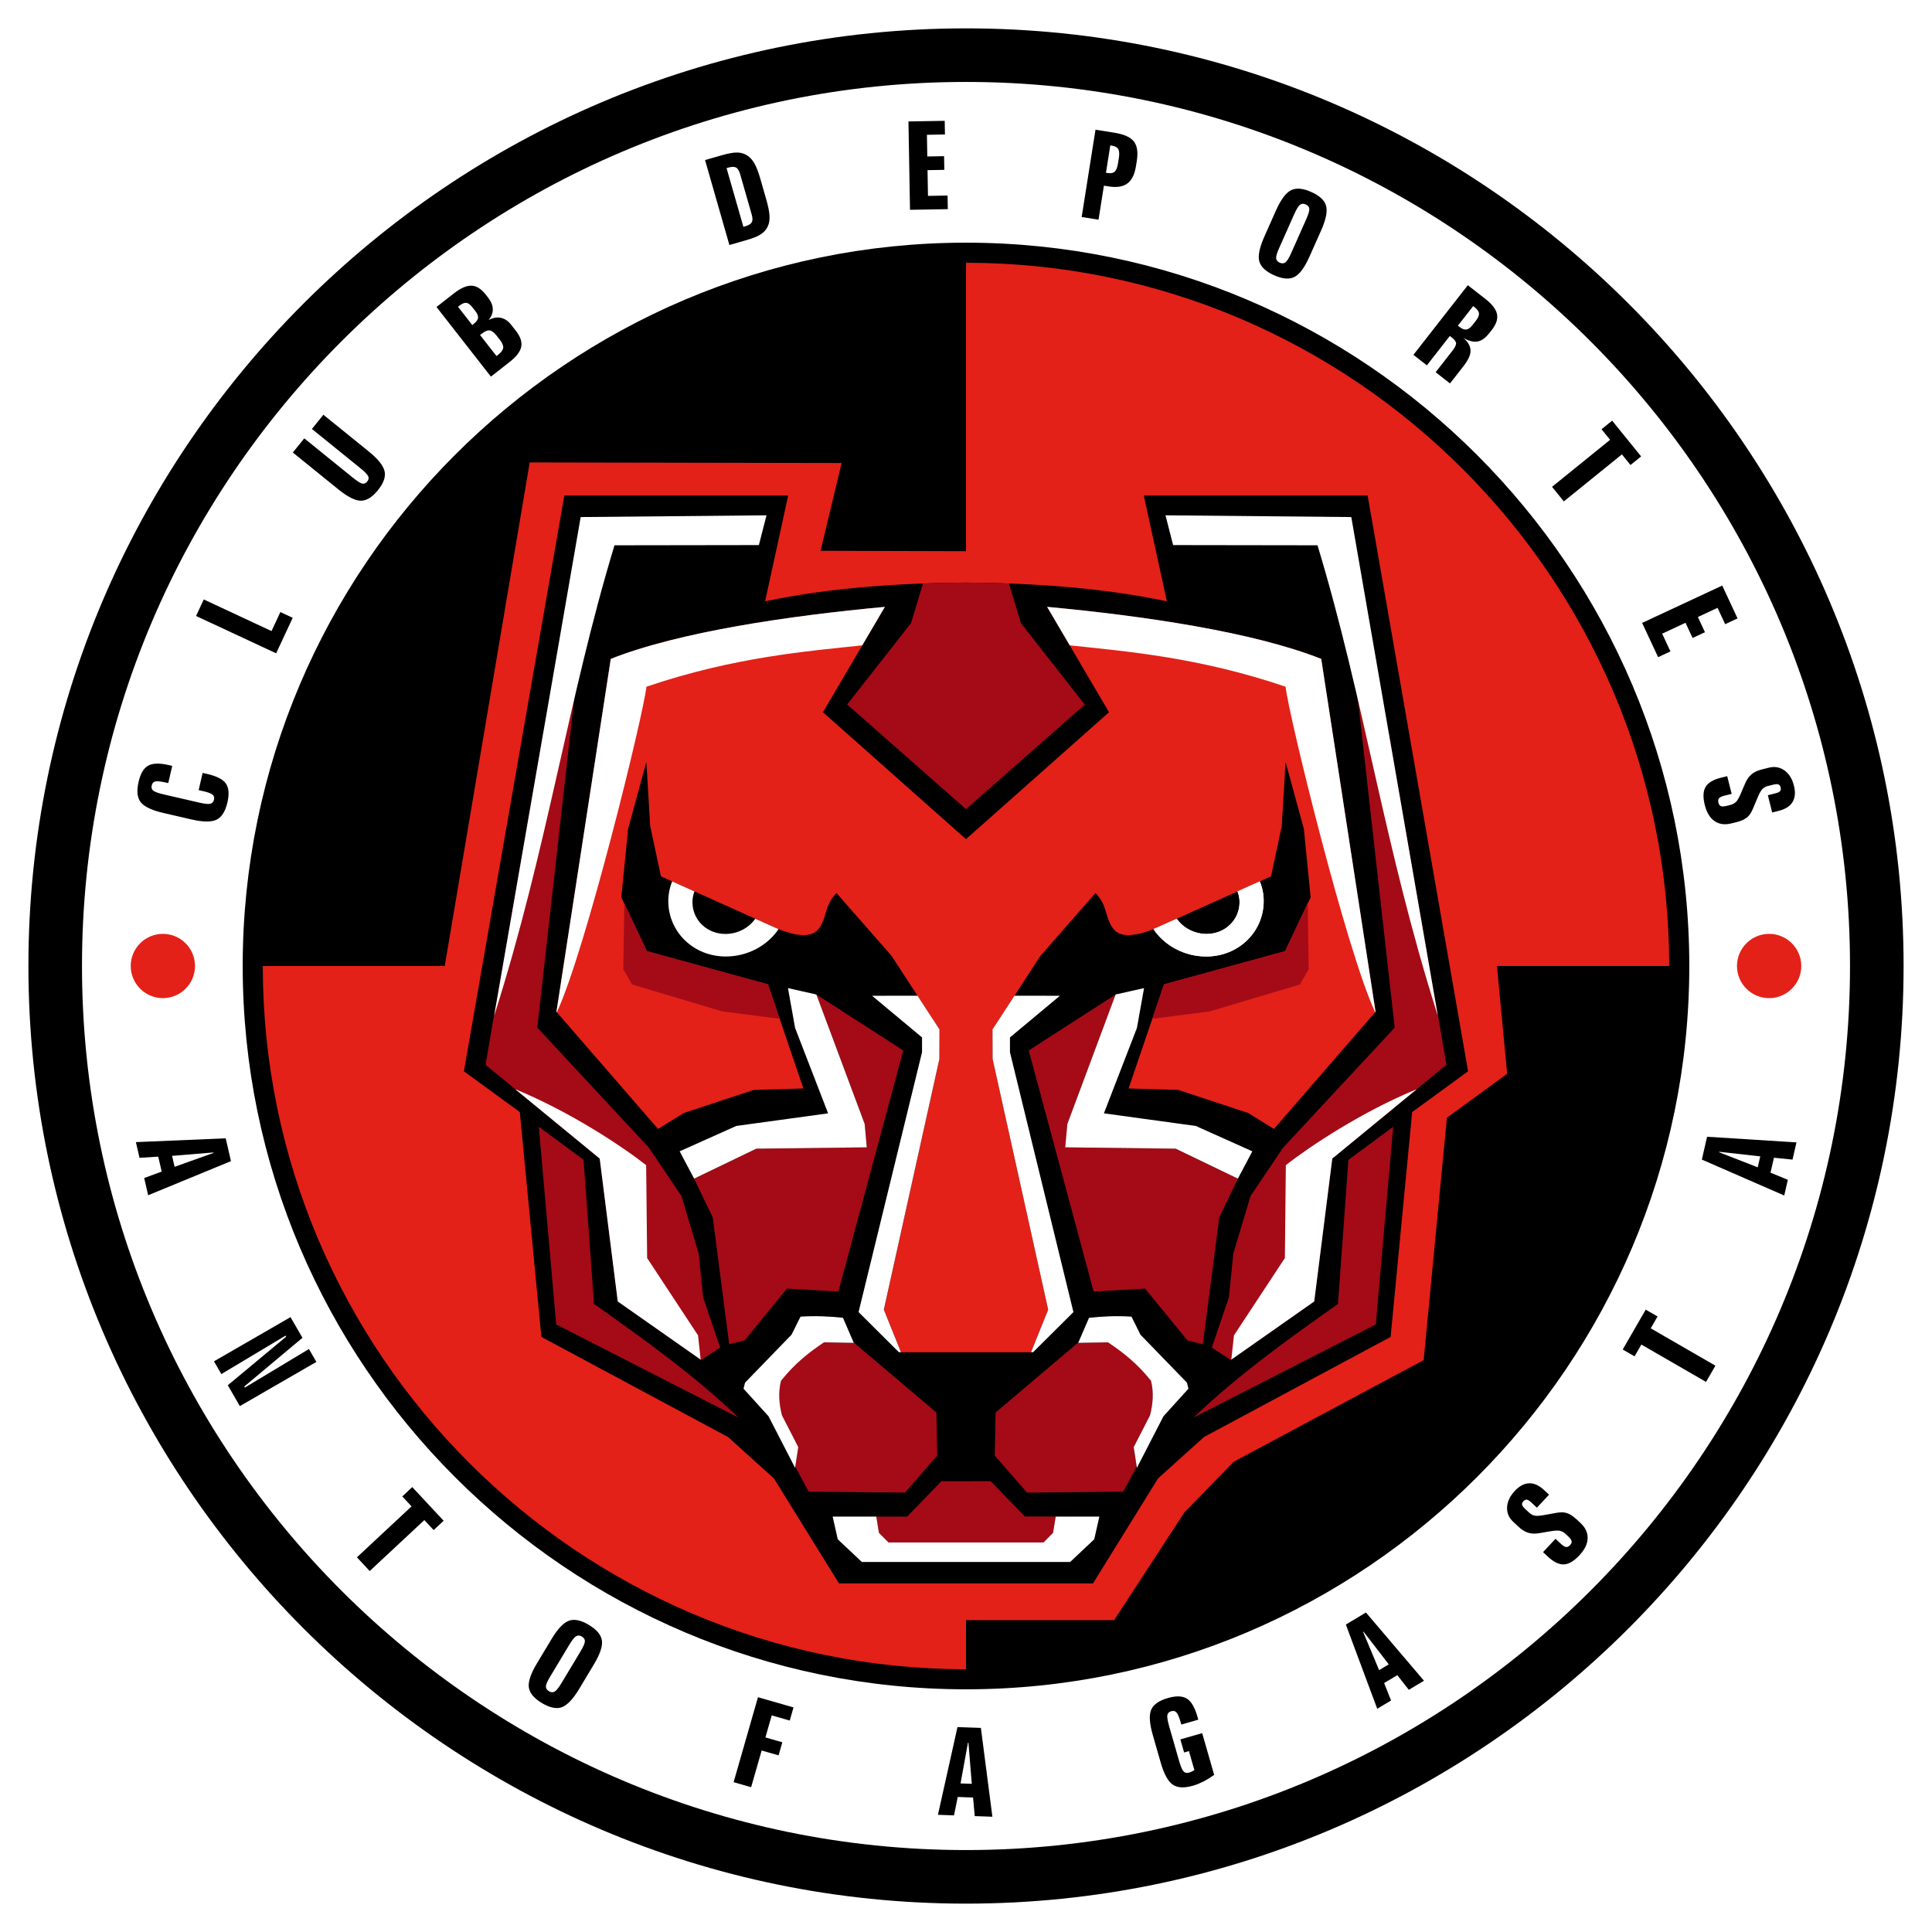
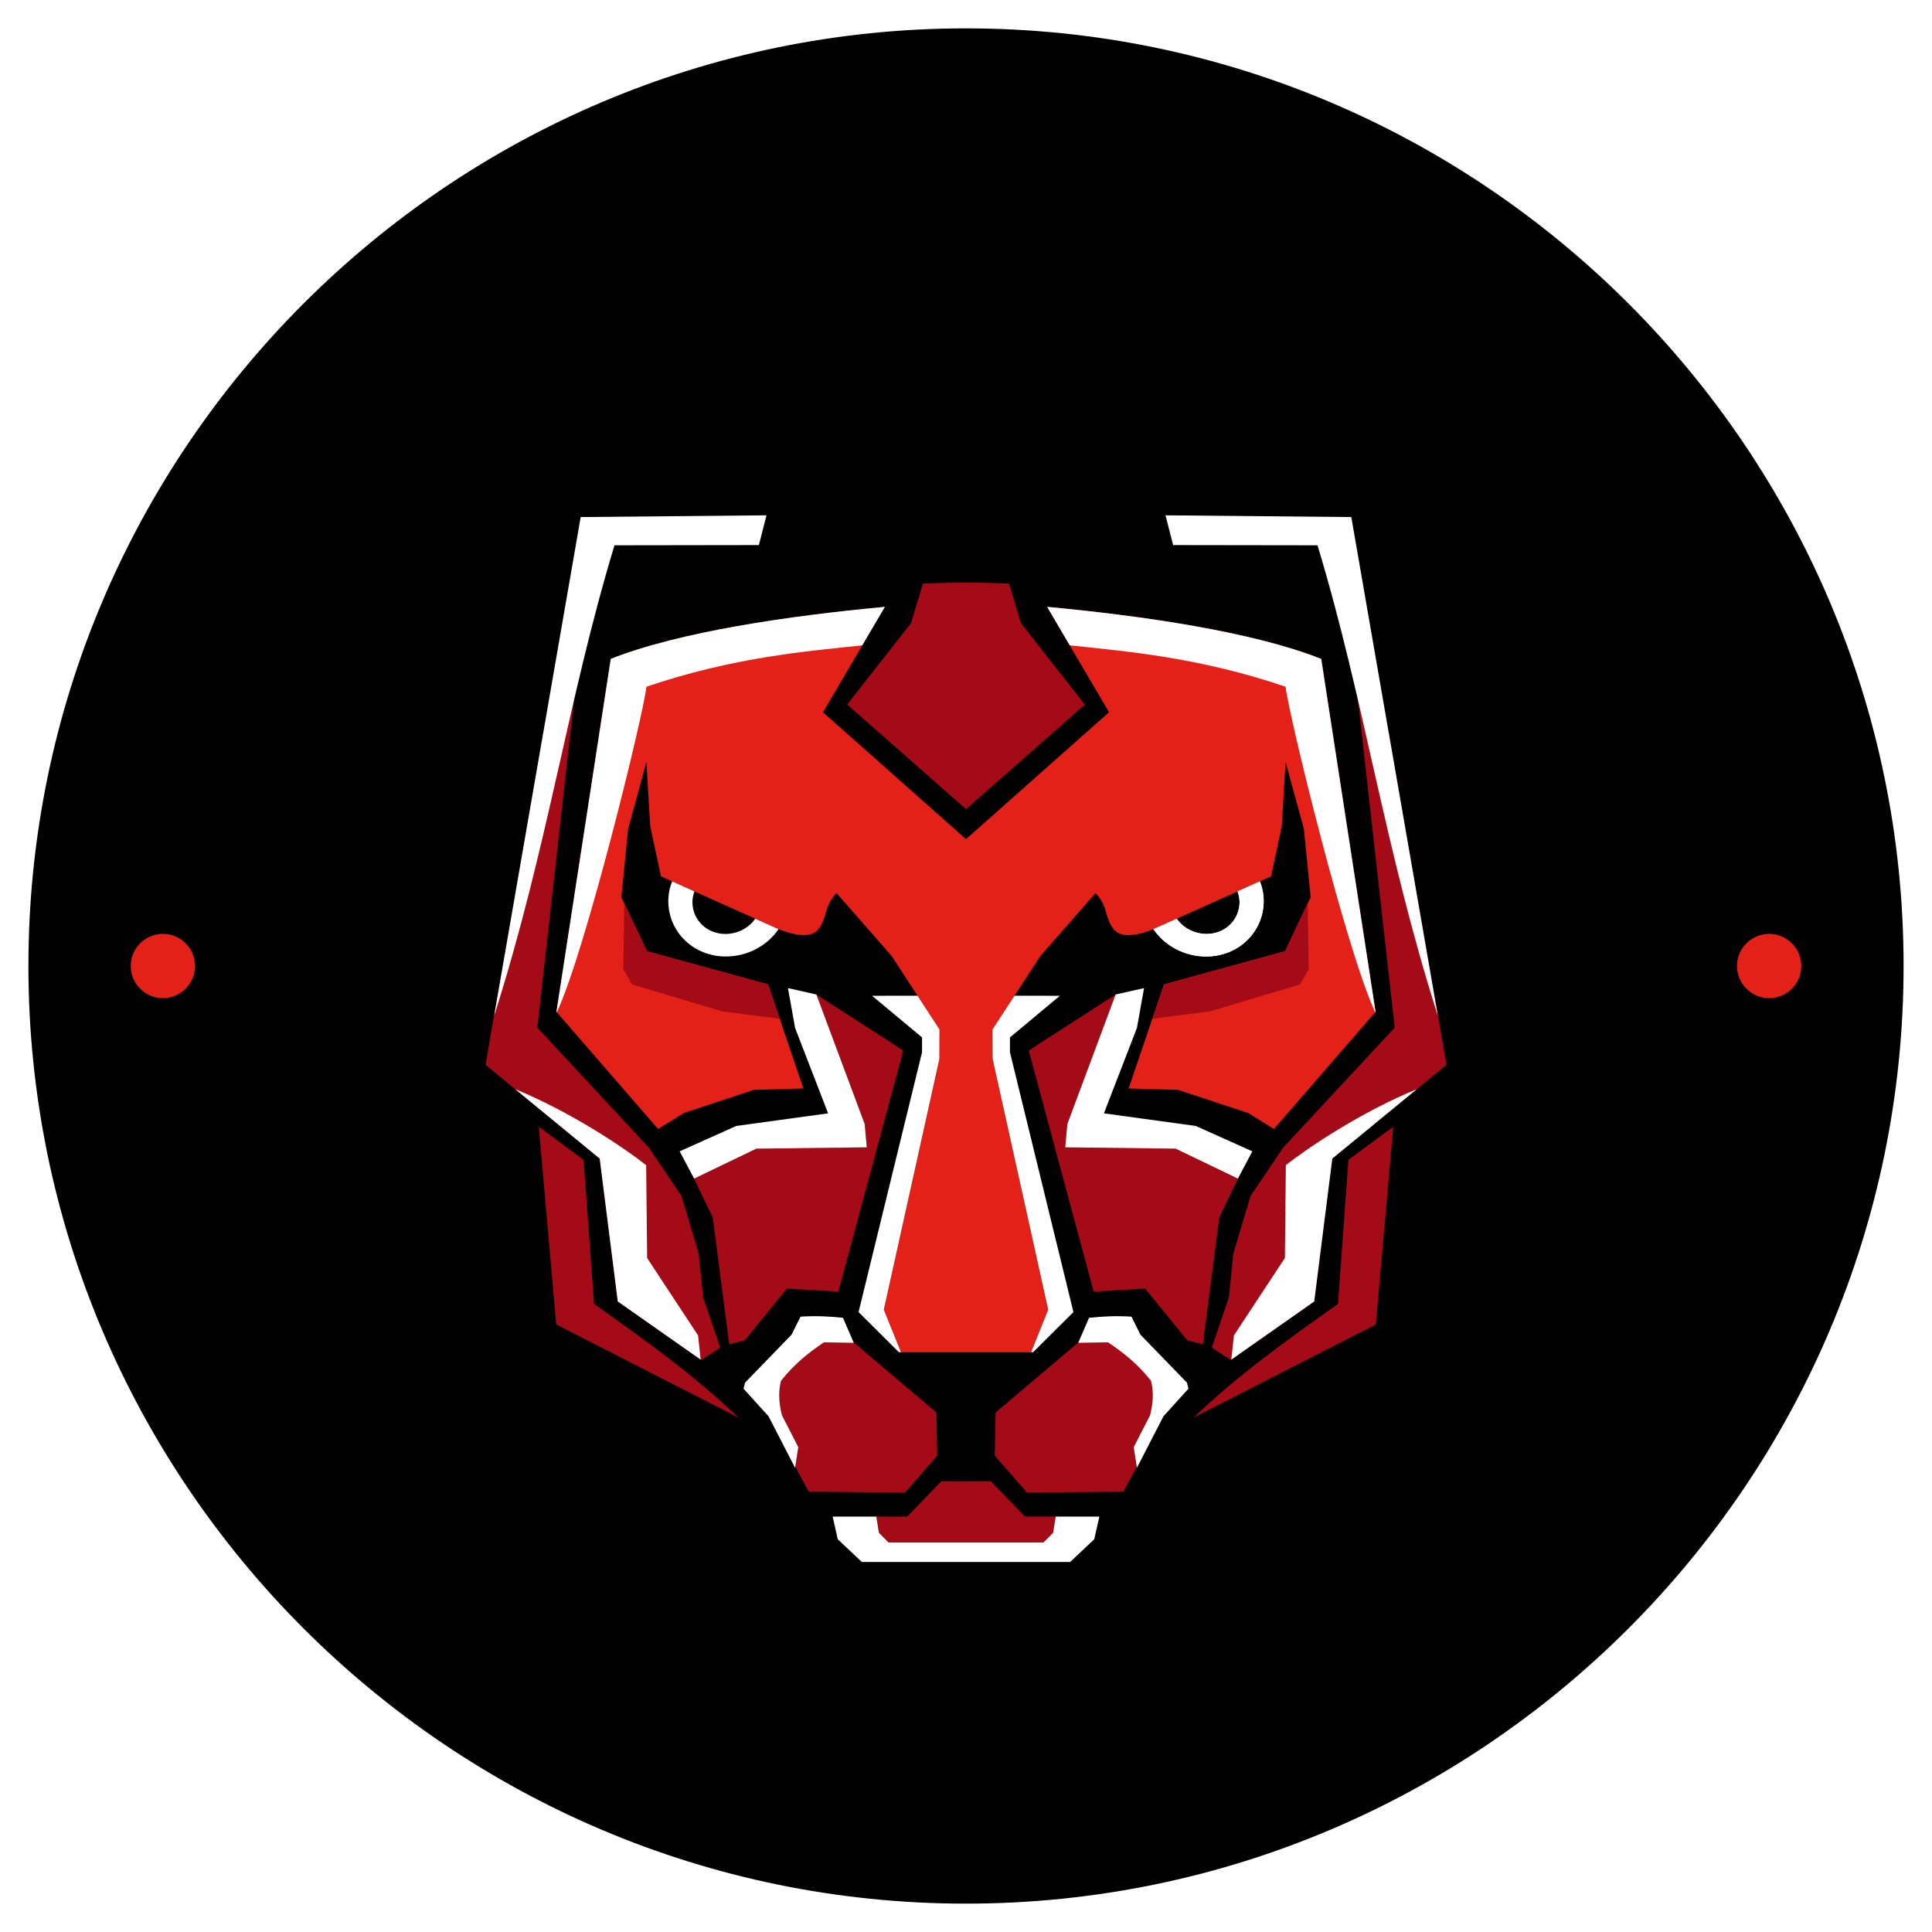
<svg xmlns="http://www.w3.org/2000/svg" version="1.1" id="Calque_1" width="192.756" height="192.756" viewBox="0 0 192.756 192.756" style="overflow:visible;enable-background:new 0 0 192.756 192.756;" xml:space="preserve">
  <g>
    <polygon style="fill-rule:evenodd;clip-rule:evenodd;fill:#FFFFFF;" points="0,0 192.756,0 192.756,192.756 0,192.756 0,0  " />
    <path style="fill-rule:evenodd;clip-rule:evenodd;" d="M96.378,2.83c51.521,0,93.544,42.023,93.544,93.548   c0,51.523-42.023,93.548-93.544,93.548c-51.522,0-93.543-42.024-93.543-93.548C2.835,44.854,44.856,2.83,96.378,2.83L96.378,2.83z" />
-     <path style="fill-rule:evenodd;clip-rule:evenodd;fill:#FFFFFF;" d="M96.378,8.175c48.578,0,88.198,39.622,88.198,88.203   c0,48.58-39.62,88.202-88.198,88.202c-48.579,0-88.198-39.622-88.198-88.202C8.18,47.797,47.799,8.175,96.378,8.175L96.378,8.175z" />
    <path style="fill-rule:evenodd;clip-rule:evenodd;" d="M96.378,24.212c39.745,0,72.164,32.418,72.164,72.166   c0,39.747-32.419,72.165-72.164,72.165c-39.746,0-72.164-32.418-72.164-72.165C24.214,56.63,56.632,24.212,96.378,24.212   L96.378,24.212z" />
-     <path style="fill-rule:evenodd;clip-rule:evenodd;fill:#E32118;" d="M96.378,26.216c38.642,0,70.158,31.518,70.158,70.162h-17.185   l1.021,10.752l-6.013,4.386l-2.318,24.182l-18.953,10.139l-4.938,5.081l-6.99,10.724H96.378v4.898   c-38.643,0-70.159-31.518-70.159-70.161h18.152l8.477-50.242l31.121,0.057l-2.1,8.757l14.509,0.042V26.216L96.378,26.216z" />
-     <path style="fill-rule:evenodd;clip-rule:evenodd;" d="M16.851,76.335l0.332,0.078l-0.396,1.717L16.6,78.087   c-0.548-0.127-0.916-0.167-1.104-0.123c-0.188,0.044-0.307,0.177-0.359,0.399c-0.052,0.221-0.002,0.394,0.15,0.518   c0.073,0.059,0.196,0.12,0.371,0.185c0.177,0.064,0.399,0.128,0.671,0.191l3.552,0.82c0.541,0.125,0.906,0.163,1.102,0.113   s0.319-0.184,0.37-0.405c0.047-0.206,0-0.372-0.142-0.499c-0.151-0.125-0.453-0.24-0.908-0.345l-0.483-0.111l0.396-1.718   l0.471,0.109c0.939,0.217,1.557,0.535,1.852,0.955c0.293,0.419,0.343,1.046,0.151,1.881c-0.207,0.893-0.566,1.467-1.079,1.721   c-0.513,0.253-1.357,0.244-2.534-0.027l-2.766-0.639c-1.164-0.269-1.921-0.627-2.271-1.077c-0.35-0.448-0.421-1.127-0.211-2.036   c0.19-0.823,0.508-1.36,0.958-1.61C15.234,76.139,15.922,76.122,16.851,76.335L16.851,76.335z M19.561,61.456l0.769-1.647   l6.76,3.152l0.884-1.896l1.23,0.573l-1.653,3.543L19.561,61.456L19.561,61.456z M29.214,45.147l1.144-1.413l4.845,3.923   c0.437,0.354,0.75,0.549,0.938,0.59c0.188,0.04,0.354-0.029,0.5-0.209c0.144-0.177,0.174-0.352,0.094-0.524   c-0.041-0.084-0.125-0.194-0.253-0.329c-0.129-0.135-0.301-0.29-0.519-0.466l-4.844-3.922l1.146-1.417l4.529,3.667   c0.922,0.747,1.447,1.403,1.575,1.965c0.126,0.561-0.096,1.195-0.667,1.901c-0.566,0.699-1.135,1.048-1.703,1.043   c-0.568-0.004-1.32-0.384-2.255-1.142L29.214,45.147L29.214,45.147z M47.895,33.423l1.641,2.101l0.156-0.122   c0.317-0.248,0.487-0.48,0.512-0.699c0.024-0.218-0.088-0.486-0.335-0.804l-0.317-0.405c-0.252-0.323-0.485-0.499-0.699-0.527   c-0.214-0.028-0.482,0.084-0.801,0.334L47.895,33.423L47.895,33.423z M45.694,30.606l1.425,1.823l0.128-0.1   c0.278-0.217,0.429-0.425,0.45-0.618c0.021-0.193-0.074-0.423-0.285-0.694l-0.28-0.358c-0.214-0.274-0.416-0.423-0.606-0.445   c-0.19-0.024-0.426,0.075-0.704,0.292L45.694,30.606L45.694,30.606z M43.549,30.628l1.738-1.357   c0.679-0.531,1.265-0.787,1.76-0.768c0.493,0.018,0.964,0.313,1.411,0.884l0.228,0.292c0.31,0.396,0.47,0.78,0.48,1.155   c0.012,0.372-0.128,0.739-0.42,1.097c0.43-0.229,0.836-0.302,1.224-0.221c0.388,0.082,0.731,0.315,1.031,0.698l0.48,0.616   c0.447,0.572,0.62,1.099,0.521,1.582c-0.101,0.483-0.494,0.992-1.179,1.527l-1.846,1.442L43.549,30.628L43.549,30.628z    M72.488,16.772l1.681,5.86l0.16-0.046c0.353-0.101,0.577-0.237,0.673-0.408c0.096-0.171,0.096-0.423,0.001-0.755l-1.168-4.075   c-0.096-0.332-0.23-0.545-0.404-0.635c-0.173-0.092-0.434-0.087-0.783,0.013L72.488,16.772L72.488,16.772z M70.343,15.968   l1.684-0.482c0.658-0.188,1.17-0.278,1.533-0.269c0.364,0.01,0.692,0.105,0.984,0.288c0.271,0.17,0.511,0.431,0.715,0.784   c0.205,0.352,0.404,0.865,0.597,1.538l0.608,2.121c0.191,0.667,0.296,1.205,0.312,1.613c0.02,0.41-0.046,0.765-0.194,1.067   c-0.147,0.302-0.376,0.552-0.684,0.753c-0.307,0.2-0.788,0.394-1.443,0.581l-1.684,0.482L70.343,15.968L70.343,15.968z    M90.637,12.117l3.617-0.063l0.024,1.363l-1.798,0.032l0.037,2.163l1.674-0.03l0.024,1.364l-1.675,0.029l0.045,2.569l1.954-0.034   l0.024,1.357l-3.772,0.065L90.637,12.117L90.637,12.117z M110.775,14.508l-0.433,2.728l0.159,0.025   c0.322,0.051,0.562,0.007,0.714-0.135c0.154-0.142,0.265-0.42,0.331-0.839l0.081-0.518c0.065-0.41,0.048-0.705-0.056-0.887   s-0.316-0.298-0.638-0.349L110.775,14.508L110.775,14.508z M109.298,12.943l1.878,0.298c0.956,0.152,1.604,0.44,1.942,0.864   c0.338,0.425,0.438,1.067,0.304,1.924l-0.091,0.568c-0.128,0.81-0.411,1.378-0.847,1.704c-0.438,0.326-1.054,0.427-1.85,0.301   l-0.496-0.079l-0.537,3.394l-1.683-0.266L109.298,12.943L109.298,12.943z M131.803,23.005l-1.154,2.593   c-0.487,1.093-0.985,1.771-1.5,2.032c-0.513,0.262-1.188,0.207-2.026-0.167c-0.837-0.373-1.33-0.836-1.482-1.388   c-0.15-0.551,0.018-1.379,0.509-2.481l1.154-2.593c0.482-1.08,0.979-1.753,1.49-2.016c0.513-0.263,1.188-0.207,2.029,0.168   c0.841,0.374,1.337,0.837,1.483,1.391C132.456,21.097,132.288,21.917,131.803,23.005L131.803,23.005z M130.31,21.904   c0.229-0.515,0.337-0.869,0.321-1.065s-0.136-0.345-0.359-0.445c-0.22-0.097-0.41-0.086-0.569,0.036   c-0.159,0.12-0.354,0.435-0.582,0.945l-1.481,3.33c-0.231,0.517-0.337,0.872-0.32,1.064c0.017,0.193,0.138,0.34,0.363,0.44   c0.219,0.097,0.407,0.085,0.565-0.033c0.16-0.119,0.354-0.432,0.58-0.942L130.31,21.904L130.31,21.904z M146.98,30.539   l-1.527,1.955l0.13,0.101c0.277,0.218,0.519,0.312,0.718,0.283c0.197-0.029,0.413-0.192,0.646-0.49l0.291-0.373   c0.23-0.295,0.336-0.542,0.319-0.742c-0.017-0.202-0.165-0.411-0.447-0.631L146.98,30.539L146.98,30.539z M146.447,28.455   l1.737,1.357c0.68,0.53,1.07,1.037,1.171,1.52c0.103,0.485-0.07,1.013-0.517,1.585l-0.228,0.292   c-0.39,0.499-0.785,0.787-1.185,0.861c-0.4,0.074-0.876-0.044-1.433-0.357c0.242,0.189,0.425,0.4,0.55,0.635   c0.116,0.211,0.174,0.428,0.175,0.651c0.004,0.418-0.236,0.935-0.717,1.55l-1.333,1.706l-1.431-1.12l1.667-2.134   c0.269-0.345,0.393-0.604,0.371-0.772c-0.021-0.169-0.178-0.366-0.467-0.591l-0.154-0.122l-2.294,2.935l-1.342-1.049   L146.447,28.455L146.447,28.455z M160.844,41.969l2.891,3.568l-1.061,0.858l-0.856-1.06l-5.794,4.69l-1.176-1.454l5.791-4.691   l-0.854-1.055L160.844,41.969L160.844,41.969z M171.826,58.42l1.529,3.278l-1.235,0.577l-0.76-1.631l-1.962,0.915l0.707,1.517   l-1.235,0.576l-0.707-1.517l-2.328,1.086l0.825,1.771l-1.229,0.574l-1.595-3.418L171.826,58.42L171.826,58.42z M177.455,80.901   l-0.645,0.16l-0.43-1.722l0.76-0.189c0.229-0.057,0.382-0.13,0.457-0.218c0.078-0.09,0.096-0.214,0.054-0.378   c-0.037-0.154-0.11-0.252-0.221-0.294c-0.108-0.041-0.275-0.032-0.504,0.026l-0.558,0.139c-0.213,0.052-0.389,0.152-0.53,0.296   c-0.141,0.143-0.288,0.398-0.442,0.767l-0.365,0.86l-0.084,0.206c-0.167,0.415-0.342,0.711-0.524,0.888   c-0.135,0.133-0.295,0.247-0.48,0.342c-0.085,0.041-0.184,0.082-0.299,0.124c-0.116,0.041-0.244,0.08-0.388,0.116l-0.521,0.129   c-0.658,0.164-1.217,0.086-1.678-0.235c-0.46-0.32-0.781-0.858-0.972-1.612c-0.192-0.776-0.166-1.376,0.083-1.794   c0.249-0.421,0.758-0.725,1.527-0.917l0.63-0.158l0.442,1.769l-0.726,0.18c-0.262,0.065-0.438,0.15-0.531,0.255   c-0.089,0.105-0.112,0.251-0.064,0.436c0.046,0.186,0.127,0.302,0.247,0.352c0.13,0.045,0.33,0.034,0.601-0.033l0.332-0.083   c0.23-0.057,0.426-0.161,0.582-0.31c0.071-0.071,0.151-0.186,0.238-0.34c0.085-0.155,0.176-0.347,0.271-0.576l0.37-0.863   c0.17-0.412,0.384-0.73,0.646-0.956c0.263-0.225,0.599-0.389,1.008-0.491l0.748-0.187c0.575-0.144,1.094-0.05,1.553,0.279   c0.457,0.329,0.771,0.84,0.943,1.532c0.165,0.653,0.116,1.192-0.139,1.615C178.591,80.438,178.127,80.733,177.455,80.901   L177.455,80.901z" />
    <path style="fill-rule:evenodd;clip-rule:evenodd;" d="M21.287,114.982l-4.118,0.338l0.253,1.094l3.876-1.384L21.287,114.982   L21.287,114.982z M22.519,113.57l0.525,2.276l-8.263,3.404l-0.396-1.718l1.747-0.642l-0.344-1.491l-1.869,0.117l-0.361-1.566   L22.519,113.57L22.519,113.57z M28.986,131.411l1.19,2.061l-5.807,4.863l0.06,0.104l6.394-3.846l0.741,1.285l-7.635,4.409   l-1.201-2.081l5.823-4.846l-0.061-0.104l-6.405,3.836l-0.735-1.273L28.986,131.411L28.986,131.411z M41.132,148.368l3.132,3.359   l-0.997,0.928l-0.93-0.995l-5.451,5.083l-1.275-1.37l5.451-5.083l-0.926-0.991L41.132,148.368L41.132,148.368z M59.253,166.059   l-1.461,2.433c-0.616,1.025-1.194,1.637-1.736,1.835c-0.542,0.197-1.205,0.059-1.991-0.413c-0.785-0.472-1.22-0.991-1.302-1.558   c-0.083-0.566,0.186-1.366,0.807-2.401l1.462-2.433c0.609-1.014,1.185-1.621,1.726-1.82c0.54-0.198,1.204-0.06,1.994,0.415   c0.788,0.473,1.223,0.994,1.302,1.561C60.133,164.243,59.867,165.036,59.253,166.059L59.253,166.059z M57.906,164.782   c0.291-0.482,0.438-0.821,0.447-1.019c0.01-0.195-0.091-0.358-0.302-0.484c-0.207-0.124-0.395-0.136-0.569-0.034   c-0.173,0.098-0.405,0.389-0.692,0.867l-1.877,3.124c-0.292,0.485-0.44,0.823-0.448,1.019c-0.007,0.192,0.095,0.353,0.307,0.48   c0.205,0.123,0.394,0.135,0.565,0.036c0.173-0.098,0.403-0.387,0.691-0.864L57.906,164.782L57.906,164.782z M75.624,169.331   l3.545,1.018l-0.375,1.31l-1.798-0.515l-0.631,2.199l1.688,0.485l-0.374,1.305l-1.689-0.484l-1.049,3.659l-1.748-0.502   L75.624,169.331L75.624,169.331z M96.573,173.868l-0.739,4.065l1.122,0.039l-0.334-4.103L96.573,173.868L96.573,173.868z    M95.528,172.312l2.335,0.081l1.148,8.862l-1.761-0.062l-0.168-1.854l-1.53-0.054l-0.369,1.835l-1.606-0.056L95.528,172.312   L95.528,172.312z M119.46,171.245l0.096,0.327l-1.695,0.486l-0.054-0.184c-0.155-0.542-0.297-0.883-0.429-1.024   c-0.13-0.143-0.307-0.183-0.526-0.12c-0.221,0.062-0.35,0.19-0.386,0.385c-0.017,0.091-0.011,0.229,0.019,0.413   c0.027,0.186,0.08,0.412,0.155,0.68l1.007,3.505c0.151,0.532,0.297,0.871,0.435,1.018c0.138,0.147,0.315,0.19,0.533,0.128   l0.226-0.084c0.1-0.041,0.208-0.098,0.323-0.173l-0.544-1.896l-0.482,0.139l-0.373-1.306l2.176-0.625l1.195,4.167   c-0.388,0.273-0.749,0.495-1.086,0.666c-0.168,0.084-0.339,0.163-0.507,0.232c-0.17,0.068-0.341,0.129-0.519,0.18   c-0.88,0.253-1.558,0.216-2.026-0.109c-0.471-0.325-0.872-1.069-1.204-2.229l-0.783-2.729c-0.329-1.148-0.383-1.985-0.159-2.51   c0.222-0.523,0.781-0.915,1.677-1.172c0.816-0.234,1.445-0.214,1.883,0.061C118.852,169.745,119.201,170.337,119.46,171.245   L119.46,171.245z M136.001,162.818l1.594,3.812l0.962-0.578l-2.515-3.259L136.001,162.818L136.001,162.818z M134.276,162.083   l2.004-1.203l5.791,6.807l-1.512,0.906l-1.15-1.463l-1.312,0.788l0.688,1.741l-1.377,0.827L134.276,162.083L134.276,162.083z    M154.062,148.67l0.486,0.452l-1.21,1.3l-0.574-0.535c-0.173-0.16-0.316-0.248-0.431-0.265c-0.118-0.015-0.231,0.038-0.348,0.161   c-0.108,0.116-0.15,0.23-0.125,0.346c0.024,0.112,0.124,0.249,0.296,0.409l0.42,0.392c0.16,0.149,0.341,0.243,0.538,0.283   c0.196,0.04,0.491,0.025,0.883-0.046l0.921-0.164l0.217-0.041c0.441-0.085,0.784-0.1,1.031-0.044   c0.186,0.042,0.368,0.114,0.549,0.217c0.08,0.049,0.17,0.111,0.266,0.185c0.098,0.074,0.2,0.161,0.309,0.262l0.393,0.366   c0.495,0.462,0.735,0.974,0.716,1.533c-0.018,0.562-0.292,1.125-0.823,1.693c-0.546,0.586-1.063,0.89-1.549,0.907   c-0.489,0.021-1.021-0.239-1.602-0.779l-0.476-0.443l1.244-1.333l0.546,0.509c0.197,0.186,0.364,0.287,0.502,0.307   c0.138,0.019,0.271-0.042,0.403-0.182c0.13-0.141,0.183-0.272,0.158-0.4c-0.033-0.133-0.15-0.295-0.354-0.485l-0.25-0.233   c-0.175-0.162-0.367-0.269-0.577-0.317c-0.099-0.021-0.239-0.026-0.414-0.015c-0.179,0.013-0.388,0.039-0.633,0.084l-0.925,0.159   c-0.438,0.084-0.821,0.075-1.153-0.021c-0.331-0.097-0.651-0.288-0.96-0.577l-0.563-0.525c-0.436-0.405-0.638-0.89-0.611-1.453   c0.025-0.563,0.283-1.105,0.77-1.628c0.459-0.492,0.936-0.745,1.43-0.762C153.055,147.97,153.556,148.197,154.062,148.67   L154.062,148.67z M161.898,134.641l2.296-3.977l1.182,0.682l-0.683,1.181l6.455,3.727l-0.936,1.619l-6.454-3.726l-0.679,1.176   L161.898,134.641L161.898,134.641z M171.519,114.962l3.85,1.501l0.252-1.094l-4.092-0.455L171.519,114.962L171.519,114.962z    M169.793,115.691l0.524-2.277l8.918,0.563l-0.396,1.717l-1.851-0.188l-0.345,1.491l1.731,0.713l-0.361,1.565L169.793,115.691   L169.793,115.691z" />
    <path style="fill-rule:evenodd;clip-rule:evenodd;" d="M83.705,157.976l-6.486-10.469l-4.581-4.134l-18.624-9.988l-2.151-22.434   l-5.579-4.068l10.019-57.44h22.333l-2.3,10.55c6.457-1.357,13.31-1.817,20.042-1.869c6.732,0.052,13.585,0.512,20.041,1.869   l-2.301-10.55h22.333l10.021,57.44l-5.579,4.068l-2.151,22.434l-18.624,9.988l-4.582,4.134l-6.485,10.469H83.705L83.705,157.976z" />
    <path style="fill-rule:evenodd;clip-rule:evenodd;fill:#E32118;" d="M89.891,134.914l-1.712-4.247l5.544-25.018l0.01-2.945   L88.94,95.35l-5.487-6.254c-1.288,1.361-0.885,2.477-1.823,3.627c-0.636,0.78-2.09,0.82-4.449-0.239l-11.239-5.052l-1.072-5.018   l-0.381-6.391l-1.821,6.672l-0.679,6.833l2.551,5.372l12.082,3.312l3.533,10.385l-4.955,0.143l-6.971,2.303l-2.576,1.593   l-10.136-11.687l5.419-35.208c6.799-2.698,17.795-4.306,27.348-5.191l-6.178,10.508l14.271,12.664l14.271-12.664l-6.177-10.508   c9.554,0.885,20.548,2.493,27.348,5.191l5.42,35.208l-10.138,11.687l-2.575-1.593l-6.972-2.303l-4.954-0.143l3.534-10.385   l12.079-3.312l2.552-5.372l-0.678-6.833l-1.822-6.672l-0.381,6.391l-1.071,5.018l-11.24,5.052c-2.357,1.06-3.812,1.019-4.446,0.239   c-0.938-1.15-0.537-2.266-1.825-3.627l-5.486,6.254l-4.793,7.354l0.01,2.945l5.544,25.018l-1.712,4.247H89.891L89.891,134.914z" />
    <path style="fill-rule:evenodd;clip-rule:evenodd;fill:#A40B16;" d="M92.086,58.216c1.433-0.052,2.866-0.082,4.292-0.093   c1.425,0.011,2.857,0.041,4.287,0.093l1.197,3.963l6.37,8.12L96.377,80.727L84.523,70.286l6.371-8.119L92.086,58.216L92.086,58.216   z M86.019,151.31L86.019,151.31h4.487l3.412-3.523l4.921-0.008l3.412,3.523h4.485l-0.002,0.008h-1.407l-0.263,1.619l-0.957,0.963   l-15.46-0.001l-0.957-0.962l-0.263-1.619H86.019L86.019,151.31z M114.964,101.645l1.171-3.435l12.079-3.312l2.255-4.801l0.1,6.599   l-0.879,1.528l-8.997,2.684L114.964,101.645L114.964,101.645z M119.085,141.43c4.367-4.188,9.367-7.778,14.404-11.333l1.042-14.377   l4.47-3.305l-1.737,19.722L119.085,141.43L119.085,141.43z M143.479,101.372l0.832,4.863l-11.389,9.356l-1.802,14.254l-8.328,5.844   l-1.89-1.244l1.703-4.998l0.443-4.379l1.719-5.739l3.242-4.819l11.141-11.985l-3.862-34.426l3.288,5.134l4.883,28.137   C143.465,101.37,143.472,101.371,143.479,101.372L143.479,101.372z M123.51,117.595l-1.862,3.865l-1.645,12.654l-1.54-0.39   l-4.212-5.158l-5.137,0.292l-6.474-24.042l1.336-0.876l7.252-4.665l0.056,0.008l-4.796,12.858l-0.212,2.328l11.021,0.133   L123.51,117.595L123.51,117.595z M113.411,146.336l-1.343,2.49l-9.6,0.089l-3.221-3.687l0.083-4.301l8.263-6.999l-0.021,0.048   l2.971-0.055c1.771,0.937,3.201,2.215,4.29,3.836c0.266,1.029,0.235,2.179-0.095,3.448l-1.628,3.169L113.411,146.336   L113.411,146.336z M77.791,101.645l-1.168-3.435l-12.082-3.312l-2.253-4.801l-0.099,6.599l0.877,1.528l8.998,2.684L77.791,101.645   L77.791,101.645z M73.67,141.43c-4.368-4.188-9.367-7.778-14.403-11.333l-1.042-14.377l-4.469-3.305l1.736,19.722L73.67,141.43   L73.67,141.43z M49.277,101.372l-0.833,4.863l11.39,9.356l1.801,14.254l8.33,5.844l1.889-1.244l-1.702-4.998l-0.445-4.379   l-1.717-5.739l-3.244-4.819l-11.139-11.985l3.862-34.426l-3.29,5.134l-4.882,28.137C49.29,101.37,49.284,101.371,49.277,101.372   L49.277,101.372z M69.246,117.595l1.864,3.865l1.643,12.654l1.542-0.39l4.212-5.158l5.137,0.292l6.472-24.042l-1.335-0.876   l-7.252-4.665l-0.055,0.008l4.797,12.858l0.21,2.328l-11.021,0.133L69.246,117.595L69.246,117.595z M79.344,146.336l1.344,2.49   l9.598,0.089l3.221-3.687l-0.081-4.301l-8.264-6.999l0.021,0.048l-2.971-0.055c-1.771,0.937-3.201,2.215-4.289,3.836   c-0.268,1.029-0.236,2.179,0.095,3.448l1.626,3.169L79.344,146.336L79.344,146.336z" />
    <path style="fill-rule:evenodd;clip-rule:evenodd;fill:#E32118;" d="M176.506,93.171c-1.767,0-3.208,1.44-3.208,3.207   c0,1.766,1.441,3.207,3.208,3.207s3.208-1.441,3.208-3.207C179.714,94.611,178.272,93.171,176.506,93.171L176.506,93.171z    M16.25,93.171c1.767,0,3.207,1.44,3.207,3.207c0,1.766-1.44,3.207-3.207,3.207s-3.207-1.441-3.207-3.207   C13.042,94.611,14.483,93.171,16.25,93.171L16.25,93.171z" />
    <path style="fill-rule:evenodd;clip-rule:evenodd;fill:#FFFFFF;" d="M115.078,92.695c1.09,1.634,3.082,2.735,5.257,2.735   c3.268,0,5.743-2.485,5.743-5.533c0-0.69-0.136-1.351-0.385-1.961l-2.225,1c0.13,0.336,0.203,0.699,0.203,1.078   c0,1.745-1.419,3.167-3.29,3.167c-1.226,0-2.347-0.609-2.979-1.52l-1.83,0.823C115.403,92.56,115.239,92.63,115.078,92.695   L115.078,92.695z" />
    <path style="fill-rule:evenodd;clip-rule:evenodd;fill:#FFFFFF;" d="M85.985,155.837l-2.401-2.263l-0.512-2.265h4.356l0.263,1.619   l0.957,0.962l15.46,0.001l0.957-0.963l0.263-1.619h4.357l-0.513,2.266l-2.4,2.262H85.985L85.985,155.837z M74.185,138.553   l2.491,2.748l2.65,5.146l0.318-2.071l-1.626-3.169c-0.297-1.164-0.383-2.317-0.095-3.448c1.329-1.686,2.79-2.836,4.289-3.836   l2.971,0.055l-1.081-2.502c-1.358-0.144-2.755-0.211-4.234-0.113l-0.898,1.801l-4.638,4.785L74.185,138.553L74.185,138.553z    M86.027,64.385l2.257-3.838c-9.553,0.885-20.549,2.493-27.348,5.191l-5.419,35.208l0.038,0.044   c2.843-6.052,8.594-29.474,8.942-32.479C73.264,65.541,80.48,64.985,86.027,64.385L86.027,64.385z M89.889,134.911h-0.205   l-4.025-4.004l6.333-25.929l0-1.475l-4.986-4.155l4.537-0.006l2.19,3.361l-0.01,2.945l-5.544,25.018L89.889,134.911L89.889,134.911   z M51.403,108.667c5.507,2.26,10.757,5.763,13.065,7.583l0.096,9.263l5.08,7.718l0.262,2.418l-8.271-5.803l-1.801-14.254   L51.403,108.667L51.403,108.667z M69.252,117.591l6.206-2.988l11.021-0.133l-0.21-2.328l-4.82-12.921l-2.834-0.638l0.713,3.98   l3.292,8.515l-9.159,1.257l-5.652,2.533L69.252,117.591L69.252,117.591z M49.297,101.369c5.385-16.933,7.321-31.491,12.011-46.965   l14.406-0.021l0.759-2.97l-18.539,0.174L49.297,101.369L49.297,101.369z M77.677,92.695c-1.09,1.634-3.082,2.735-5.256,2.735   c-3.268,0-5.744-2.485-5.744-5.533c0-0.69,0.138-1.351,0.387-1.961l2.224,1c-0.131,0.336-0.203,0.699-0.203,1.078   c0,1.745,1.417,3.167,3.289,3.167c1.225,0,2.348-0.609,2.978-1.52l1.83,0.823C77.352,92.56,77.516,92.63,77.677,92.695   L77.677,92.695z M118.569,138.553l-2.489,2.748l-2.652,5.146l-0.317-2.071l1.628-3.169c0.297-1.164,0.382-2.317,0.095-3.448   c-1.328-1.686-2.79-2.836-4.29-3.836l-2.971,0.055l1.081-2.502c1.36-0.144,2.756-0.211,4.235-0.113l0.896,1.801l4.639,4.785   L118.569,138.553L118.569,138.553z M106.728,64.385l-2.256-3.838c9.554,0.885,20.548,2.493,27.348,5.191l5.42,35.208l-0.038,0.044   c-2.845-6.052-8.595-29.474-8.941-32.479C119.492,65.541,112.276,64.985,106.728,64.385L106.728,64.385z M102.867,134.911h0.204   l4.025-4.004l-6.333-25.929v-1.475l4.985-4.155l-4.535-0.006l-2.191,3.361l0.01,2.945l5.545,25.018L102.867,134.911   L102.867,134.911z M141.352,108.667c-5.507,2.26-10.757,5.763-13.063,7.583l-0.096,9.263l-5.081,7.718l-0.263,2.418l8.271-5.803   l1.802-14.254L141.352,108.667L141.352,108.667z M123.503,117.591l-6.205-2.988l-11.021-0.133l0.212-2.328l4.817-12.921   l2.837-0.638l-0.713,3.98l-3.293,8.515l9.16,1.257l5.65,2.533L123.503,117.591L123.503,117.591z M143.459,101.369   c-5.386-16.933-7.32-31.491-12.012-46.965l-14.405-0.021l-0.761-2.97l18.538,0.174L143.459,101.369L143.459,101.369z    M115.078,92.695c1.09,1.634,3.082,2.735,5.257,2.735c3.268,0,5.743-2.485,5.743-5.533c0-0.69-0.136-1.351-0.385-1.961l-2.225,1   c0.13,0.336,0.203,0.699,0.203,1.078c0,1.745-1.419,3.167-3.29,3.167c-1.226,0-2.347-0.609-2.979-1.52l-1.83,0.823   C115.403,92.56,115.239,92.63,115.078,92.695L115.078,92.695z" />
  </g>
</svg>